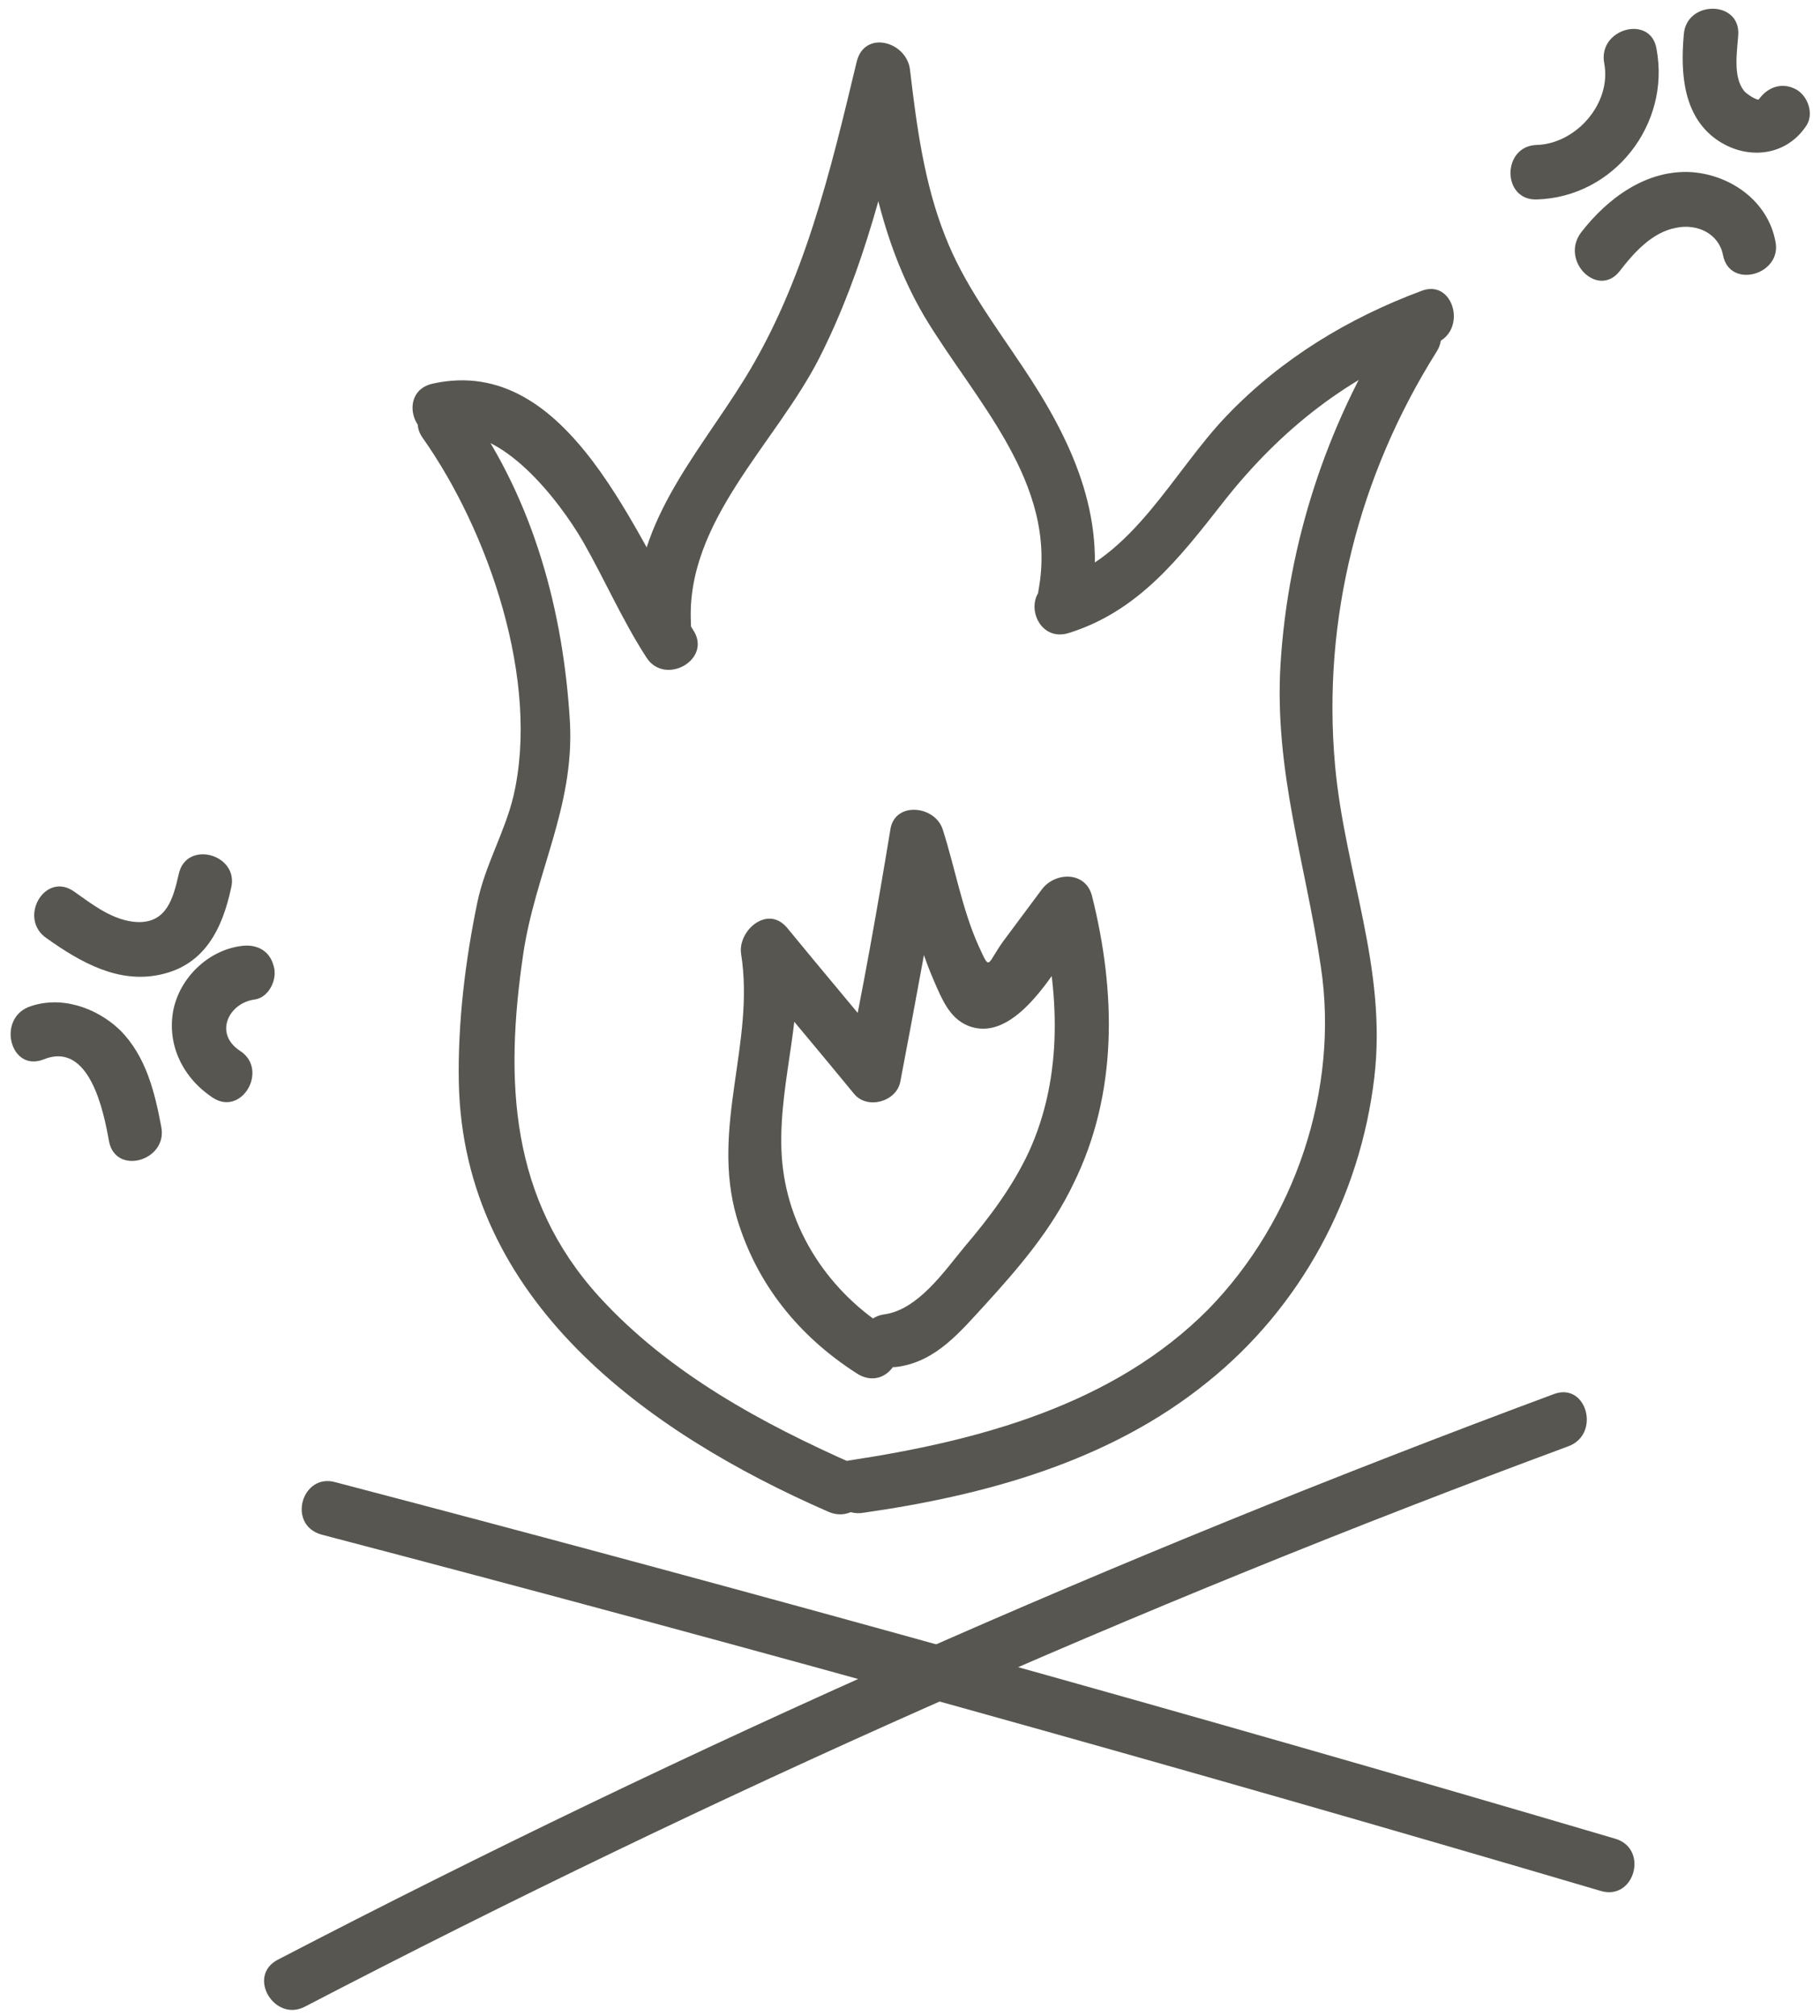
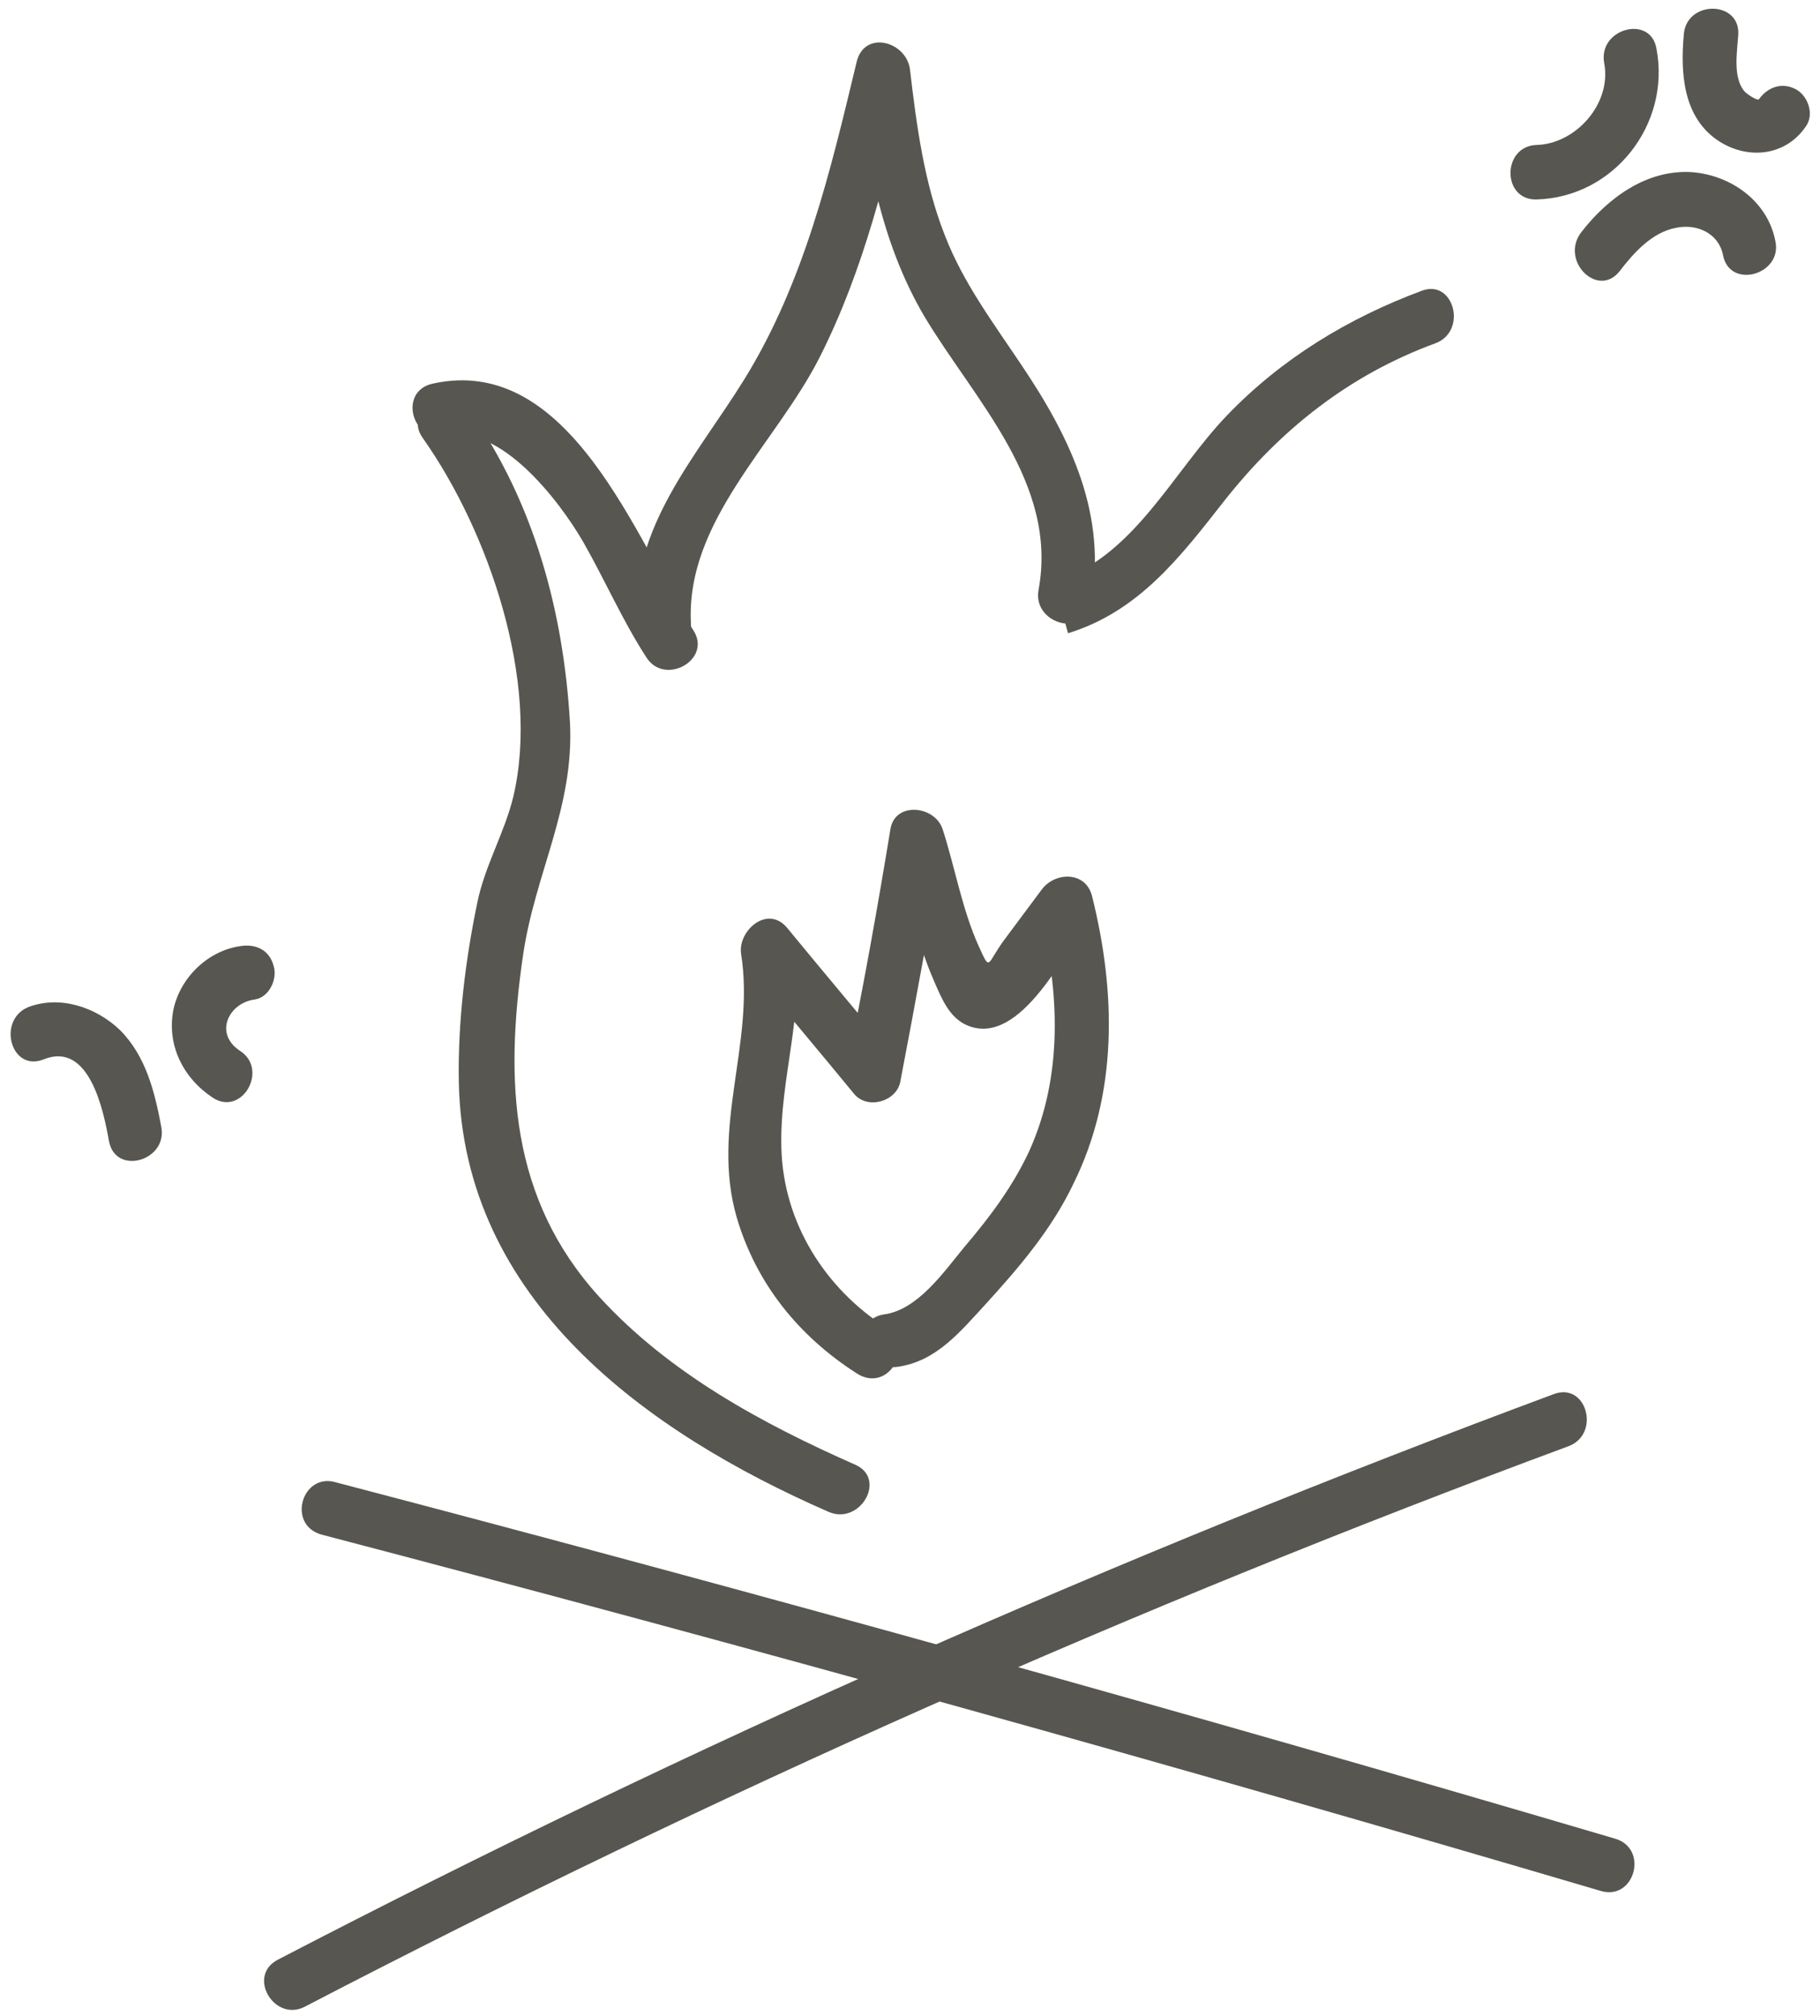
<svg xmlns="http://www.w3.org/2000/svg" width="167" height="185" viewBox="0 0 167 185" fill="none">
  <path d="M28 184.1C65.5 164.6 104.2 147.4 143.9 132.7C146.9 131.6 145.6 126.8 142.6 127.9C102.5 142.8 63.4 160.1 25.5 179.8C22.6 181.3 25.2 185.6 28 184.1Z" fill="#575650" />
  <path d="M29.5 140.8C68.8 151.1 107.9 162 146.9 173.5C150 174.4 151.3 169.6 148.2 168.7C109.2 157.2 70.1 146.3 30.8 136C27.7 135.1 26.3 139.9 29.5 140.8Z" fill="#575650" />
  <path d="M78.5 134.4C69.9 130.6 61.4 126 55 119C46.8 110 46.3 99.2 48 87.6C49.1 80.1 52.7 74.1 52.3 66.3C51.7 56.1 49 46.1 43.1 37.7C41.3 35.1 36.9 37.6 38.8 40.2C44.8 48.7 49.6 62.499 47.1 73.1C46.3 76.4 44.5 79.4 43.8 82.8C42.7 88.1 42 93.8 42.1 99.3C42.5 119.3 59.3 131.4 76 138.7C78.9 140 81.4 135.7 78.5 134.4Z" fill="#575650" />
-   <path d="M127.6 29.7C121.7 39.1 118.2 49.8 117.5 60.9C116.9 70.7 119.8 79.2 121.2 88.7C122.9 100 118.8 112 110.9 120.1C102.2 128.9 89.8 132.2 77.9 134C74.7 134.5 76.1 139.3 79.2 138.8C90.4 137.2 101.8 134.1 110.8 126.8C119.4 119.9 124.8 109.8 126.1 98.9C127.3 88.8 123.4 80.1 122.5 70.2C121.3 56.8 124.7 43.6 131.8 32.3C133.6 29.5 129.3 27 127.6 29.7Z" fill="#575650" />
  <path d="M81.3 121.8C75.7 118.2 71.9 112.2 71.7 105.4C71.5 98.9 73.9 92.9 72.9 86.3C71.5 87.1 70.1 87.9 68.7 88.7C71.9 92.6 75.2 96.5 78.4 100.4C79.6 101.8 82.2 101.1 82.6 99.3C84 92 85.3 84.8 86.6 77.5C85 77.5 83.4 77.5 81.8 77.5C83.1 81.6 84 86.1 85.7 90C86.4 91.6 87.1 93.4 88.8 94.1C93.7 96.1 97.9 87 100 84.2C98.5 84 97 83.8 95.4 83.6C97.2 90.9 97.6 98.7 94.4 105.7C92.9 108.9 90.8 111.7 88.5 114.4C86.6 116.7 84.2 120.2 81.1 120.6C77.9 121.1 79.3 125.9 82.4 125.4C85.9 124.9 88.1 122.2 90.4 119.7C93.5 116.3 96.5 112.8 98.5 108.6C102.6 100.3 102.4 91 100.2 82.2C99.6 79.9 96.8 80 95.6 81.6C94.4 83.2 93.3 84.7 92.1 86.3C90.5 88.5 90.9 89.2 89.8 86.8C88.3 83.5 87.6 79.5 86.5 76.1C85.8 73.9 82.1 73.5 81.7 76.1C80.5 83.4 79.2 90.7 77.7 97.9C79.1 97.5 80.5 97.2 81.9 96.8C78.7 92.9 75.4 89 72.2 85.1C70.4 83 67.7 85.4 68 87.5C69.3 95.7 65.2 103.4 67.6 111.7C69.4 117.8 73.3 122.6 78.6 126C81.5 127.9 84 123.5 81.3 121.8Z" fill="#575650" />
  <path d="M41 40C45.9 38.9 51.3 45.9 53.5 49.7C55.5 53.2 57.1 56.9 59.3 60.3C61 63 65.4 60.5 63.6 57.8C58.4 49.6 52.3 32.4 39.7 35.2C36.5 35.9 37.8 40.7 41 40Z" fill="#575650" />
  <path d="M63.4 57.2C62.9 47.8 71.2 40.7 75.2 32.8C79.3 24.7 81.4 15.9 83.4 7.1C81.8 6.9 80.1 6.7 78.5 6.4C79.5 14.3 80.7 22 84.8 29C89.4 36.7 97.1 44.3 95.3 54.1C94.7 57.2 99.5 58.6 100.1 55.4C101.6 47.3 98.3 40.3 93.8 33.6C91.2 29.7 88.4 26 86.7 21.6C84.8 16.8 84.1 11.5 83.5 6.4C83.2 3.8 79.3 2.7 78.6 5.7C76.2 15.7 73.8 25.9 68.3 34.8C63.9 41.9 57.9 48.3 58.4 57.2C58.6 60.4 63.6 60.4 63.4 57.2Z" fill="#575650" />
-   <path d="M98 58.1C104.5 56.1 108.3 51.1 112.3 46C117.5 39.4 123.8 34.4 131.7 31.5C134.7 30.4 133.4 25.5 130.4 26.7C123.7 29.2 117.6 32.9 112.6 38.1C107.6 43.3 104 51.2 96.7 53.4C93.6 54.2 94.9 59 98 58.1Z" fill="#575650" />
+   <path d="M98 58.1C104.5 56.1 108.3 51.1 112.3 46C117.5 39.4 123.8 34.4 131.7 31.5C134.7 30.4 133.4 25.5 130.4 26.7C123.7 29.2 117.6 32.9 112.6 38.1C107.6 43.3 104 51.2 96.7 53.4Z" fill="#575650" />
  <path d="M147.2 5.8C147.9 9.5 144.6 13.2 141 13.3C137.8 13.4 137.8 18.4 141 18.3C148.1 18.1 153.3 11.4 152 4.5C151.5 1.3 146.6 2.6 147.2 5.8Z" fill="#575650" />
  <path d="M154.5 3.2C154.2 6.6 154.4 10.6 157.5 12.8C160.2 14.7 163.8 14.4 165.7 11.6C166.5 10.5 165.9 8.8 164.8 8.2C163.5 7.5 162.2 8 161.4 9.1C161.3 9.3 160.2 8.6 160 8.3C159 7 159.4 4.7 159.5 3.2C159.7 -0 154.7 -0 154.5 3.2Z" fill="#575650" />
  <path d="M148.6 24.9C149.9 23.2 151.6 21.3 153.8 20.9C155.7 20.5 157.7 21.4 158.1 23.4C158.7 26.6 163.6 25.2 162.9 22.1C162.2 18.5 158.9 16.1 155.3 15.8C151.1 15.5 147.5 18.2 145.1 21.3C143.1 23.9 146.6 27.4 148.6 24.9Z" fill="#575650" />
-   <path d="M4.3 86.1C7.4 88.3 10.9 90.3 14.8 89.4C18.8 88.5 20.4 85.2 21.2 81.5C22 78.4 17.1 77 16.4 80.2C15.9 82.4 15.3 84.7 12.6 84.6C10.4 84.5 8.5 83 6.8 81.8C4.1 79.9 1.6 84.3 4.3 86.1Z" fill="#575650" />
  <path d="M22.1 86.8C19.1 87.2 16.5 89.7 15.9 92.7C15.3 95.9 16.8 98.9 19.5 100.7C22.2 102.5 24.7 98.1 22 96.4C19.6 94.8 21 92 23.4 91.7C24.7 91.5 25.5 89.8 25.1 88.6C24.7 87.1 23.4 86.6 22.1 86.8Z" fill="#575650" />
  <path d="M4 97.2C8.2 95.5 9.5 101.9 10 104.7C10.6 107.9 15.4 106.5 14.8 103.4C14.2 100.2 13.4 96.9 11 94.5C8.8 92.4 5.5 91.3 2.6 92.4C-0.3 93.6 1 98.4 4 97.2Z" fill="#575650" />
</svg>